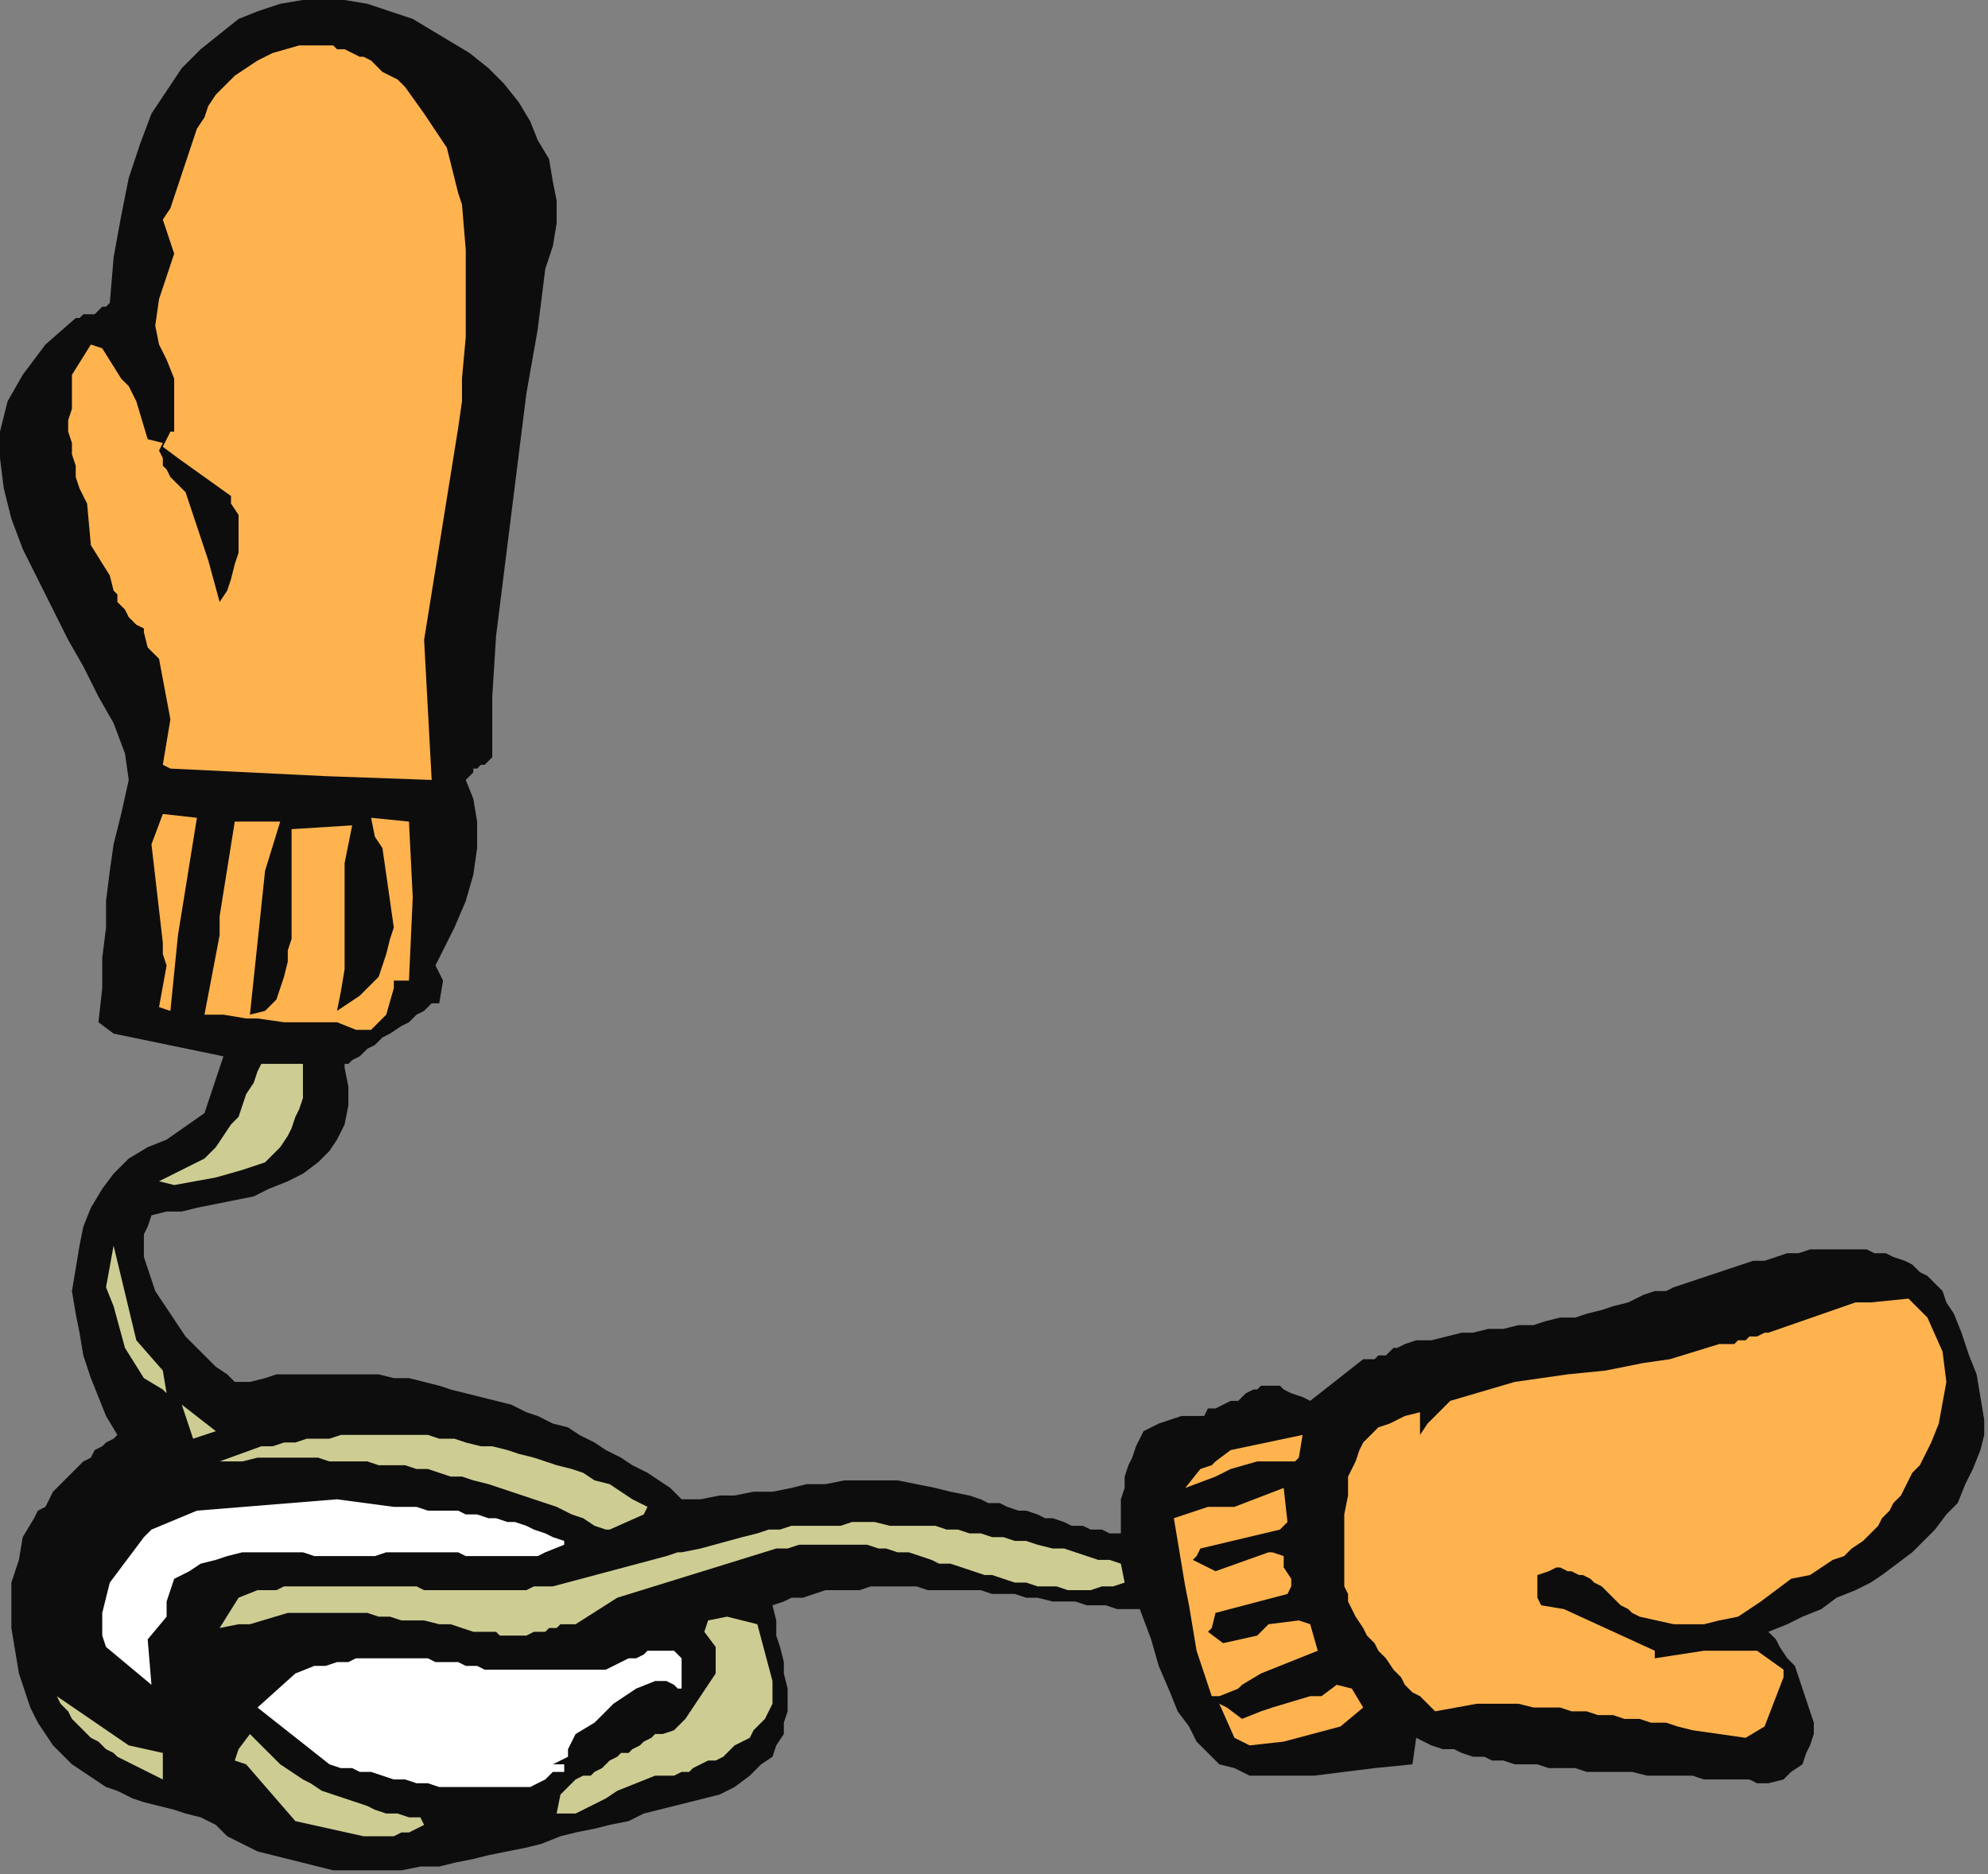
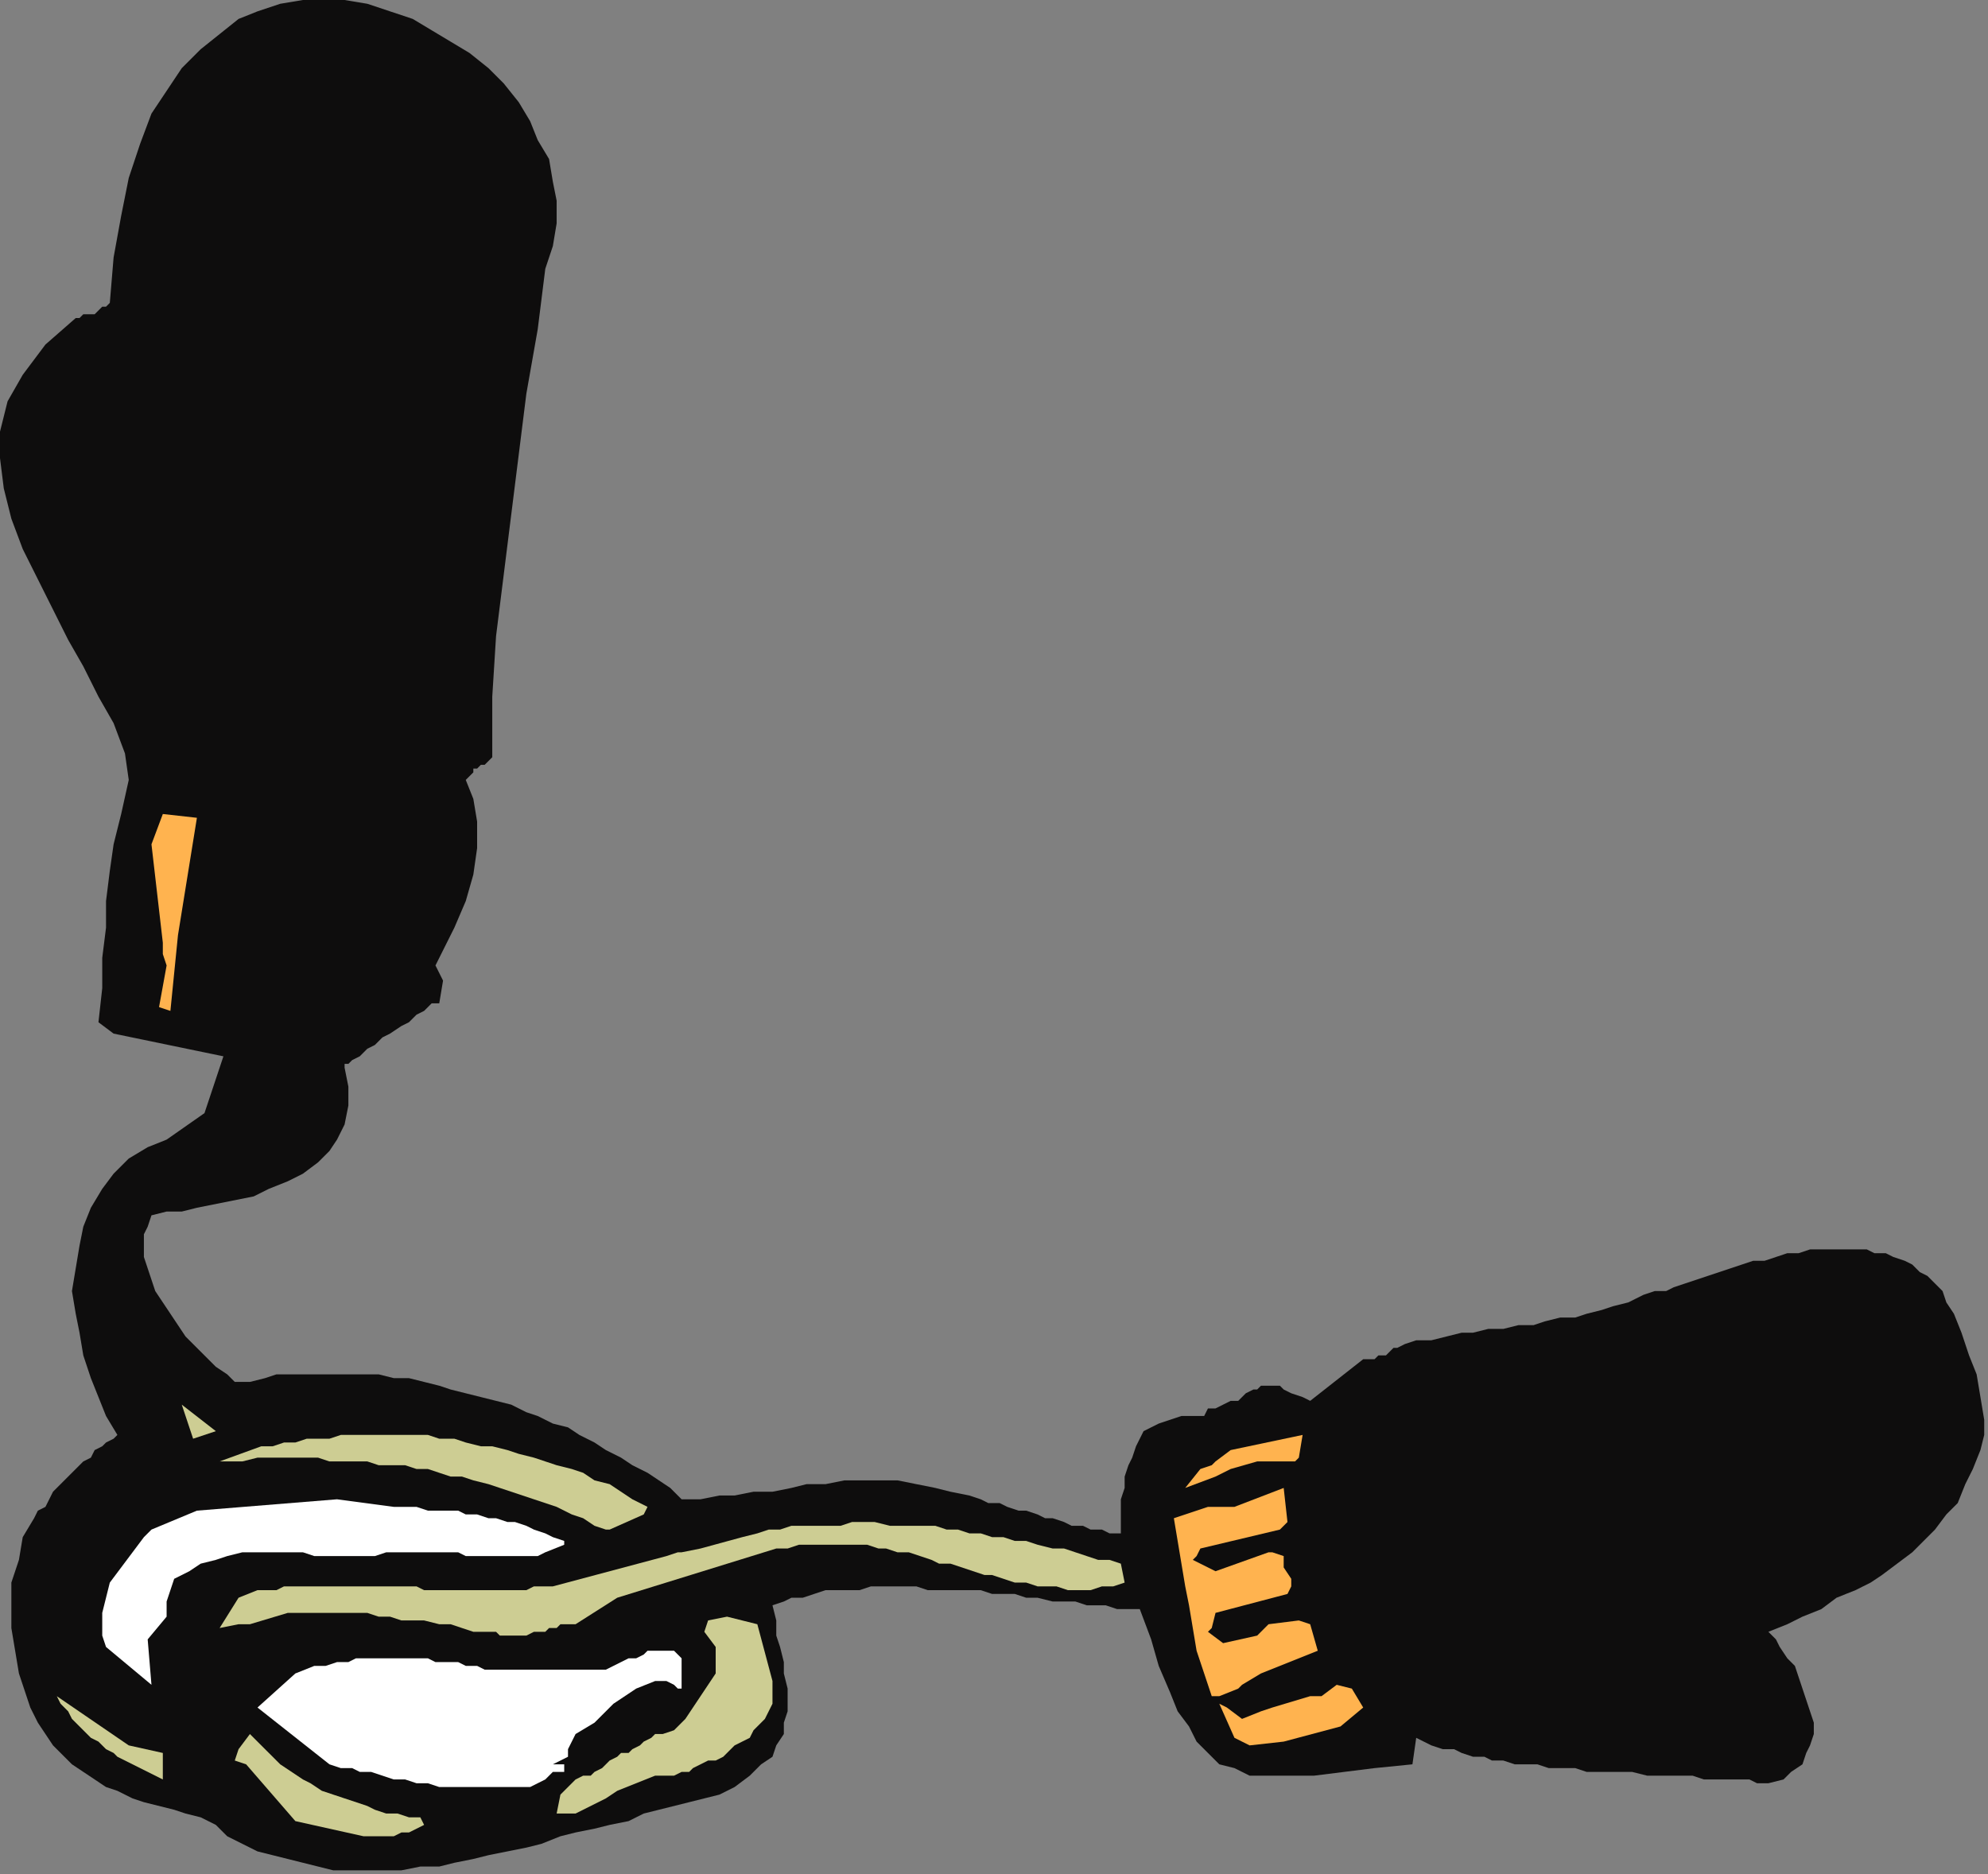
<svg xmlns="http://www.w3.org/2000/svg" xmlns:ns1="http://sodipodi.sourceforge.net/DTD/sodipodi-0.dtd" xmlns:ns2="http://www.inkscape.org/namespaces/inkscape" version="1.0" width="138.906mm" height="130.969mm" id="svg41" ns1:docname="CRNRC235.WMF">
  <rect width="100%" height="100%" fill="#808080" stroke="none" />
  <ns1:namedview pagecolor="#ffffff" bordercolor="#666666" borderopacity="1" objecttolerance="10" gridtolerance="10" guidetolerance="10" ns2:pageopacity="0" ns2:pageshadow="2" ns2:window-width="640" ns2:window-height="480" id="namedview43" />
  <defs id="defs3">
    <pattern id="WMFhbasepattern" patternUnits="userSpaceOnUse" width="6" height="6" x="0" y="0" />
  </defs>
  <path style="fill:#0e0d0d;fill-rule:evenodd;fill-opacity:1;stroke:none;" d="  M 62,365   L 60,363   L 57,361   L 54,358   L 52,356   L 49,353   L 47,350   L 45,347   L 43,344   L 41,341   L 40,338   L 39,335   L 38,332   L 38,329   L 38,326   L 39,324   L 40,321   L 44,320   L 48,320   L 52,319   L 57,318   L 62,317   L 67,316   L 71,314   L 76,312   L 80,310   L 84,307   L 87,304   L 89,301   L 91,297   L 92,292   L 92,287   L 91,282   L 91,281   L 92,281   L 93,280   L 95,279   L 97,277   L 99,276   L 101,274   L 103,273   L 106,271   L 108,270   L 110,268   L 112,267   L 113,266   L 114,265   L 115,265   L 116,265   L 117,259   L 115,255   L 117,251   L 120,245   L 123,238   L 125,231   L 126,224   L 126,217   L 125,211   L 123,206   L 124,205   L 125,204   L 125,203   L 126,203   L 127,202   L 128,202   L 129,201   L 130,200   L 130,184   L 131,168   L 133,152   L 135,136   L 137,120   L 139,104   L 142,87   L 144,71   L 146,65   L 147,59   L 147,53   L 146,48   L 145,42   L 142,37   L 140,32   L 137,27   L 133,22   L 129,18   L 124,14   L 119,11   L 114,8   L 109,5   L 103,3   L 97,1   L 91,0   L 86,0   L 80,0   L 74,1   L 68,3   L 63,5   L 58,9   L 53,13   L 48,18   L 44,24   L 40,30   L 37,38   L 34,47   L 32,57   L 30,68   L 29,80   L 28,81   L 27,81   L 26,82   L 25,83   L 24,83   L 22,83   L 21,84   L 20,84   L 12,91   L 6,99   L 2,106   L 0,114   L 0,121   L 1,129   L 3,137   L 6,145   L 10,153   L 14,161   L 18,169   L 22,176   L 26,184   L 30,191   L 33,199   L 34,206   L 32,215   L 30,223   L 29,230   L 28,238   L 28,245   L 27,253   L 27,261   L 26,270   L 30,273   L 59,279   L 54,294   L 44,301   L 39,303   L 34,306   L 30,310   L 27,314   L 24,319   L 22,324   L 21,329   L 20,335   L 19,341   L 20,347   L 21,352   L 22,358   L 24,364   L 26,369   L 28,374   L 31,379   L 30,380   L 28,381   L 27,382   L 25,383   L 24,385   L 22,386   L 21,387   L 20,388   L 18,390   L 17,391   L 15,393   L 14,394   L 13,396   L 12,398   L 10,399   L 9,401   L 6,406   L 5,412   L 3,418   L 3,424   L 3,430   L 4,436   L 5,442   L 7,448   L 8,451   L 10,455   L 12,458   L 14,461   L 16,463   L 19,466   L 22,468   L 25,470   L 28,472   L 31,473   L 35,475   L 38,476   L 42,477   L 46,478   L 49,479   L 53,480   L 57,482   L 60,485   L 64,487   L 68,489   L 72,490   L 76,491   L 80,492   L 84,493   L 88,494   L 93,494   L 97,494   L 102,494   L 106,494   L 111,493   L 116,493   L 120,492   L 125,491   L 129,490   L 134,489   L 139,488   L 143,487   L 148,485   L 152,484   L 157,483   L 161,482   L 166,481   L 170,479   L 174,478   L 178,477   L 182,476   L 186,475   L 190,474   L 194,472   L 198,469   L 201,466   L 204,464   L 205,461   L 207,458   L 207,455   L 208,452   L 208,449   L 208,446   L 207,442   L 207,439   L 206,435   L 205,432   L 205,428   L 204,424   L 207,423   L 209,422   L 212,422   L 215,421   L 218,420   L 221,420   L 223,420   L 227,420   L 230,419   L 233,419   L 236,419   L 239,419   L 242,419   L 245,420   L 249,420   L 252,420   L 255,420   L 259,420   L 262,421   L 265,421   L 268,421   L 271,422   L 274,422   L 278,423   L 281,423   L 284,423   L 287,424   L 290,424   L 292,424   L 295,425   L 298,425   L 301,425   L 304,433   L 306,440   L 309,447   L 311,452   L 314,456   L 316,460   L 319,463   L 322,466   L 326,467   L 330,469   L 335,469   L 341,469   L 347,469   L 355,468   L 363,467   L 373,466   L 374,459   L 376,460   L 378,461   L 381,462   L 384,462   L 386,463   L 389,464   L 392,464   L 394,465   L 397,465   L 400,466   L 403,466   L 406,466   L 409,467   L 413,467   L 416,467   L 419,468   L 422,468   L 425,468   L 428,468   L 431,468   L 435,469   L 438,469   L 441,469   L 444,469   L 447,469   L 450,470   L 453,470   L 456,470   L 459,470   L 462,470   L 464,471   L 467,471   L 471,470   L 473,468   L 476,466   L 477,463   L 478,461   L 479,458   L 479,455   L 478,452   L 477,449   L 476,446   L 475,443   L 474,440   L 472,438   L 470,435   L 469,433   L 467,431   L 472,429   L 476,427   L 481,425   L 485,422   L 490,420   L 494,418   L 497,416   L 501,413   L 505,410   L 508,407   L 511,404   L 514,400   L 517,397   L 519,392   L 521,388   L 523,383   L 524,379   L 524,375   L 523,369   L 522,363   L 520,358   L 518,352   L 516,347   L 514,344   L 513,341   L 511,339   L 509,337   L 507,336   L 505,334   L 503,333   L 500,332   L 498,331   L 495,331   L 493,330   L 490,330   L 487,330   L 484,330   L 481,330   L 478,330   L 475,331   L 472,331   L 469,332   L 466,333   L 463,333   L 460,334   L 457,335   L 454,336   L 451,337   L 448,338   L 445,339   L 442,340   L 440,341   L 437,341   L 434,342   L 432,343   L 430,344   L 426,345   L 423,346   L 419,347   L 416,348   L 412,348   L 408,349   L 405,350   L 401,350   L 397,351   L 393,351   L 389,352   L 386,352   L 382,353   L 378,354   L 374,354   L 371,355   L 369,356   L 368,356   L 367,357   L 366,358   L 364,358   L 363,359   L 362,359   L 360,359   L 346,370   L 344,369   L 341,368   L 339,367   L 338,366   L 336,366   L 335,366   L 333,366   L 332,367   L 331,367   L 329,368   L 328,369   L 327,370   L 325,370   L 323,371   L 321,372   L 319,372   L 318,374   L 315,374   L 312,374   L 309,375   L 306,376   L 304,377   L 302,378   L 301,380   L 300,382   L 299,385   L 298,387   L 297,390   L 297,393   L 296,396   L 296,399   L 296,402   L 296,405   L 293,405   L 291,404   L 288,404   L 286,403   L 283,403   L 281,402   L 278,401   L 276,401   L 274,400   L 271,399   L 269,399   L 266,398   L 264,397   L 261,397   L 259,396   L 256,395   L 251,394   L 247,393   L 242,392   L 237,391   L 233,391   L 228,391   L 223,391   L 218,392   L 213,392   L 209,393   L 204,394   L 199,394   L 194,395   L 190,395   L 185,396   L 180,396   L 177,393   L 174,391   L 171,389   L 167,387   L 164,385   L 160,383   L 157,381   L 153,379   L 150,377   L 146,376   L 142,374   L 139,373   L 135,371   L 131,370   L 127,369   L 123,368   L 119,367   L 116,366   L 112,365   L 108,364   L 104,364   L 100,363   L 96,363   L 92,363   L 89,363   L 85,363   L 81,363   L 77,363   L 73,363   L 70,364   L 66,365   L 62,365  z " id="path5" />
-   <path style="fill:#ffb34f;fill-rule:evenodd;fill-opacity:1;stroke:none;" d="  M 512,376   L 510,381   L 509,383   L 508,385   L 507,387   L 505,389   L 504,391   L 503,393   L 502,395   L 500,397   L 499,399   L 497,401   L 496,403   L 494,405   L 492,407   L 489,409   L 487,411   L 484,412   L 478,416   L 473,417   L 465,423   L 459,427   L 454,428   L 450,429   L 442,429   L 433,427   L 431,426   L 430,425   L 428,424   L 427,423   L 426,422   L 424,420   L 423,419   L 421,418   L 420,417   L 418,416   L 417,416   L 415,415   L 414,415   L 412,414   L 411,414   L 409,415   L 406,416   L 406,420   L 406,422   L 407,424   L 413,425   L 437,436   L 437,438   L 450,436   L 464,436   L 471,441   L 471,443   L 466,456   L 461,459   L 447,457   L 443,456   L 440,455   L 436,455   L 433,454   L 429,454   L 426,453   L 422,453   L 419,452   L 415,452   L 412,451   L 408,451   L 405,451   L 401,450   L 398,450   L 394,450   L 390,450   L 379,452   L 377,450   L 375,448   L 373,447   L 371,445   L 370,443   L 368,441   L 366,438   L 364,436   L 363,434   L 361,432   L 360,430   L 358,427   L 357,425   L 356,423   L 356,421   L 355,419   L 355,400   L 356,395   L 356,393   L 356,390   L 357,388   L 358,386   L 359,383   L 360,381   L 362,379   L 364,377   L 367,376   L 371,374   L 375,373   L 375,379   L 377,376   L 383,370   L 400,365   L 407,364   L 414,363   L 424,362   L 434,360   L 441,359   L 454,355   L 457,355   L 458,355   L 459,354   L 461,354   L 462,353   L 463,353   L 464,353   L 466,352   L 467,352   L 490,344   L 494,344   L 504,343   L 509,348   L 513,357   L 514,365   L 512,376  z " id="path7" />
  <path style="fill:#ffb34f;fill-rule:evenodd;fill-opacity:1;stroke:none;" d="  M 360,451   L 354,456   L 339,460   L 330,461   L 326,459   L 322,450   L 324,451   L 328,454   L 333,452   L 336,451   L 346,448   L 349,448   L 353,445   L 357,446   L 360,451  z " id="path9" />
  <path style="fill:#ffb34f;fill-rule:evenodd;fill-opacity:1;stroke:none;" d="  M 348,436   L 333,442   L 328,445   L 327,446   L 322,448   L 320,448   L 318,442   L 316,436   L 315,430   L 314,424   L 313,419   L 312,413   L 311,407   L 310,401   L 319,398   L 326,398   L 339,393   L 340,402   L 338,404   L 317,409   L 316,411   L 315,412   L 321,415   L 335,410   L 336,410   L 339,411   L 339,414   L 341,417   L 341,419   L 340,421   L 321,426   L 320,430   L 319,431   L 323,434   L 332,432   L 335,429   L 343,428   L 346,429   L 348,436  z " id="path11" />
  <path style="fill:#ffb34f;fill-rule:evenodd;fill-opacity:1;stroke:none;" d="  M 343,385   L 342,386   L 332,386   L 325,388   L 321,390   L 313,393   L 317,388   L 320,387   L 321,386   L 325,383   L 344,379   L 343,385  z " id="path13" />
  <path style="fill:#cdcd93;fill-rule:evenodd;fill-opacity:1;stroke:none;" d="  M 297,418   L 294,419   L 291,419   L 288,420   L 285,420   L 282,420   L 279,419   L 277,419   L 274,419   L 271,418   L 268,418   L 265,417   L 262,416   L 260,416   L 257,415   L 254,414   L 251,413   L 248,413   L 246,412   L 243,411   L 240,410   L 237,410   L 234,409   L 232,409   L 229,408   L 226,408   L 223,408   L 220,408   L 217,408   L 214,408   L 211,408   L 208,409   L 205,409   L 163,422   L 152,429   L 148,429   L 147,430   L 145,430   L 144,431   L 142,431   L 141,431   L 139,432   L 138,432   L 136,432   L 135,432   L 134,432   L 132,432   L 131,431   L 129,431   L 128,431   L 126,431   L 125,431   L 122,430   L 119,429   L 116,429   L 112,428   L 109,428   L 106,428   L 103,427   L 100,427   L 97,426   L 94,426   L 91,426   L 88,426   L 85,426   L 82,426   L 79,426   L 76,426   L 66,429   L 63,429   L 58,430   L 63,422   L 68,420   L 70,420   L 73,420   L 75,419   L 78,419   L 80,419   L 83,419   L 85,419   L 88,419   L 90,419   L 92,419   L 95,419   L 97,419   L 100,419   L 102,419   L 105,419   L 107,419   L 110,419   L 112,420   L 114,420   L 117,420   L 119,420   L 122,420   L 124,420   L 127,420   L 129,420   L 131,420   L 134,420   L 136,420   L 139,420   L 141,419   L 144,419   L 146,419   L 176,411   L 179,410   L 180,410   L 185,409   L 196,406   L 200,405   L 203,404   L 206,404   L 209,403   L 212,403   L 216,403   L 219,403   L 222,403   L 225,402   L 228,402   L 231,402   L 235,403   L 238,403   L 241,403   L 244,403   L 247,403   L 250,404   L 253,404   L 256,405   L 259,405   L 262,406   L 265,406   L 268,407   L 271,407   L 274,408   L 278,409   L 281,409   L 284,410   L 287,411   L 290,412   L 293,412   L 296,413   L 297,418  z " id="path15" />
  <path style="fill:#cdcd93;fill-rule:evenodd;fill-opacity:1;stroke:none;" d="  M 204,450   L 203,452   L 202,454   L 200,456   L 199,457   L 198,459   L 196,460   L 194,461   L 193,462   L 191,464   L 189,465   L 187,465   L 185,466   L 183,467   L 182,468   L 180,468   L 178,469   L 173,469   L 163,473   L 160,475   L 156,477   L 152,479   L 147,479   L 148,474   L 151,471   L 152,470   L 154,469   L 156,469   L 157,468   L 159,467   L 160,466   L 161,465   L 163,464   L 164,463   L 166,463   L 167,462   L 169,461   L 170,460   L 172,459   L 173,458   L 175,458   L 178,457   L 181,454   L 189,442   L 189,439   L 189,435   L 186,431   L 187,428   L 192,427   L 200,429   L 204,444   L 204,449   L 204,450  z " id="path17" />
  <path style="fill:#ffffff;fill-rule:evenodd;fill-opacity:1;stroke:none;" d="  M 162,450   L 159,453   L 157,455   L 152,458   L 150,462   L 150,464   L 146,466   L 149,466   L 149,467   L 149,467   L 149,468   L 148,468   L 147,468   L 147,468   L 146,468   L 146,468   L 144,470   L 140,472   L 134,472   L 131,472   L 128,472   L 125,472   L 122,472   L 119,472   L 116,472   L 113,471   L 110,471   L 107,470   L 104,470   L 101,469   L 98,468   L 95,468   L 93,467   L 90,467   L 87,466   L 68,451   L 78,442   L 83,440   L 86,440   L 89,439   L 92,439   L 94,438   L 97,438   L 100,438   L 102,438   L 105,438   L 108,438   L 110,438   L 113,438   L 115,439   L 118,439   L 121,439   L 123,440   L 126,440   L 128,441   L 158,441   L 160,441   L 162,440   L 164,439   L 166,438   L 168,438   L 170,437   L 171,436   L 173,436   L 174,436   L 176,436   L 177,436   L 178,436   L 179,437   L 180,438   L 180,440   L 180,441   L 180,445   L 180,446   L 179,446   L 178,445   L 176,444   L 173,444   L 168,446   L 162,450  z " id="path19" />
  <path style="fill:#cdcd93;fill-rule:evenodd;fill-opacity:1;stroke:none;" d="  M 170,400   L 161,404   L 160,404   L 157,403   L 154,401   L 151,400   L 147,398   L 144,397   L 141,396   L 138,395   L 135,394   L 132,393   L 129,392   L 125,391   L 122,390   L 119,390   L 116,389   L 113,388   L 110,388   L 107,387   L 103,387   L 100,387   L 97,386   L 94,386   L 90,386   L 87,386   L 84,385   L 81,385   L 78,385   L 74,385   L 71,385   L 68,385   L 64,386   L 61,386   L 58,386   L 69,382   L 72,382   L 75,381   L 78,381   L 81,380   L 84,380   L 87,380   L 90,379   L 93,379   L 95,379   L 98,379   L 101,379   L 104,379   L 107,379   L 110,379   L 113,379   L 116,380   L 120,380   L 123,381   L 127,382   L 130,382   L 134,383   L 137,384   L 141,385   L 144,386   L 147,387   L 151,388   L 154,389   L 157,391   L 161,392   L 164,394   L 167,396   L 171,398   L 170,400  z " id="path21" />
  <path style="fill:#ffffff;fill-rule:evenodd;fill-opacity:1;stroke:none;" d="  M 149,408   L 144,410   L 142,411   L 139,411   L 137,411   L 134,411   L 131,411   L 129,411   L 126,411   L 123,411   L 121,410   L 118,410   L 115,410   L 113,410   L 110,410   L 107,410   L 105,410   L 102,410   L 99,411   L 96,411   L 93,411   L 89,411   L 86,411   L 83,411   L 80,410   L 76,410   L 73,410   L 70,410   L 67,410   L 64,410   L 60,411   L 57,412   L 53,413   L 50,415   L 46,417   L 44,423   L 44,427   L 39,433   L 40,445   L 28,435   L 27,432   L 27,426   L 29,418   L 38,406   L 40,404   L 52,399   L 89,396   L 104,398   L 108,398   L 110,398   L 113,399   L 116,399   L 118,399   L 121,399   L 123,400   L 126,400   L 129,401   L 131,401   L 134,402   L 136,402   L 139,403   L 141,404   L 144,405   L 146,406   L 149,407   L 149,408  z " id="path23" />
  <path style="fill:#cdcd93;fill-rule:evenodd;fill-opacity:1;stroke:none;" d="  M 112,482   L 110,483   L 108,484   L 106,484   L 104,485   L 102,485   L 100,485   L 98,485   L 96,485   L 78,481   L 65,466   L 62,465   L 63,462   L 66,458   L 69,461   L 71,463   L 74,466   L 77,468   L 80,470   L 82,471   L 85,473   L 88,474   L 91,475   L 94,476   L 97,477   L 99,478   L 102,479   L 105,479   L 108,480   L 111,480   L 112,482  z " id="path25" />
  <path style="fill:#cdcd93;fill-rule:evenodd;fill-opacity:1;stroke:none;" d="  M 43,470   L 41,469   L 39,468   L 37,467   L 35,466   L 33,465   L 31,464   L 30,463   L 28,462   L 26,460   L 24,459   L 22,457   L 21,456   L 19,454   L 18,452   L 16,450   L 15,448   L 34,461   L 43,463   L 43,470  z " id="path27" />
  <path style="fill:#cdcd93;fill-rule:evenodd;fill-opacity:1;stroke:none;" d="  M 51,380   L 48,371   L 57,378   L 51,380  z " id="path29" />
-   <path style="fill:#cdcd93;fill-rule:evenodd;fill-opacity:1;stroke:none;" d="  M 43,367   L 38,364   L 33,356   L 30,345   L 28,340   L 30,329   L 36,354   L 43,362   L 44,368   L 43,367  z " id="path31" />
-   <path style="fill:#cdcd93;fill-rule:evenodd;fill-opacity:1;stroke:none;" d="  M 42,312   L 44,311   L 54,306   L 57,303   L 59,300   L 61,297   L 63,295   L 64,292   L 65,289   L 67,286   L 68,283   L 69,281   L 80,281   L 80,287   L 80,290   L 79,293   L 78,295   L 77,298   L 76,300   L 74,303   L 72,305   L 70,307   L 64,309   L 57,311   L 46,313   L 42,312  z " id="path33" />
  <path style="fill:#ffb34f;fill-rule:evenodd;fill-opacity:1;stroke:none;" d="  M 42,266   L 44,255   L 43,252   L 43,249   L 40,223   L 43,215   L 52,216   L 47,247   L 45,267   L 42,266  z " id="path35" />
-   <path style="fill:#ffb34f;fill-rule:evenodd;fill-opacity:1;stroke:none;" d="  M 54,268   L 58,247   L 58,242   L 62,217   L 74,217   L 70,230   L 66,268   L 70,267   L 73,264   L 74,261   L 75,258   L 76,254   L 76,251   L 77,248   L 77,245   L 77,241   L 77,238   L 77,229   L 77,228   L 77,219   L 93,218   L 92,223   L 91,228   L 91,234   L 91,239   L 91,245   L 91,250   L 91,256   L 90,262   L 89,267   L 92,265   L 95,263   L 97,261   L 100,258   L 101,255   L 102,252   L 103,248   L 104,245   L 101,224   L 99,221   L 98,216   L 108,217   L 109,237   L 108,259   L 104,259   L 104,261   L 102,268   L 98,272   L 94,272   L 89,270   L 75,270   L 68,269   L 65,269   L 59,268   L 54,268  z " id="path37" />
-   <path style="fill:#ffb34f;fill-rule:evenodd;fill-opacity:1;stroke:none;" d="  M 45,203   L 43,202   L 45,190   L 42,174   L 39,171   L 38,167   L 38,166   L 36,165   L 35,164   L 34,163   L 33,161   L 32,160   L 31,159   L 31,157   L 30,156   L 29,152   L 24,144   L 23,133   L 21,129   L 20,126   L 20,123   L 19,120   L 19,117   L 18,114   L 18,111   L 19,108   L 19,105   L 19,99   L 24,91   L 27,92   L 32,100   L 34,102   L 36,106   L 39,116   L 43,117   L 42,119   L 43,121   L 43,123   L 44,124   L 45,126   L 46,127   L 48,129   L 49,130   L 55,148   L 58,159   L 60,156   L 61,153   L 62,149   L 63,146   L 63,143   L 63,139   L 63,136   L 61,133   L 61,131   L 47,121   L 43,118   L 45,114   L 46,114   L 46,108   L 46,100   L 44,95   L 42,91   L 41,86   L 42,79   L 46,67   L 43,58   L 45,55   L 46,52   L 47,49   L 48,46   L 49,43   L 50,40   L 51,37   L 52,34   L 54,31   L 55,28   L 57,25   L 59,23   L 62,20   L 65,18   L 68,16   L 72,14   L 79,12   L 80,12   L 82,12   L 84,12   L 86,12   L 88,12   L 89,13   L 91,13   L 93,14   L 95,15   L 96,15   L 98,16   L 100,18   L 101,19   L 103,20   L 105,21   L 107,23   L 112,30   L 114,33   L 118,39   L 121,51   L 122,54   L 123,66   L 123,78   L 123,89   L 122,100   L 122,106   L 121,113   L 112,169   L 114,206   L 86,205   L 45,203  z " id="path39" />
</svg>